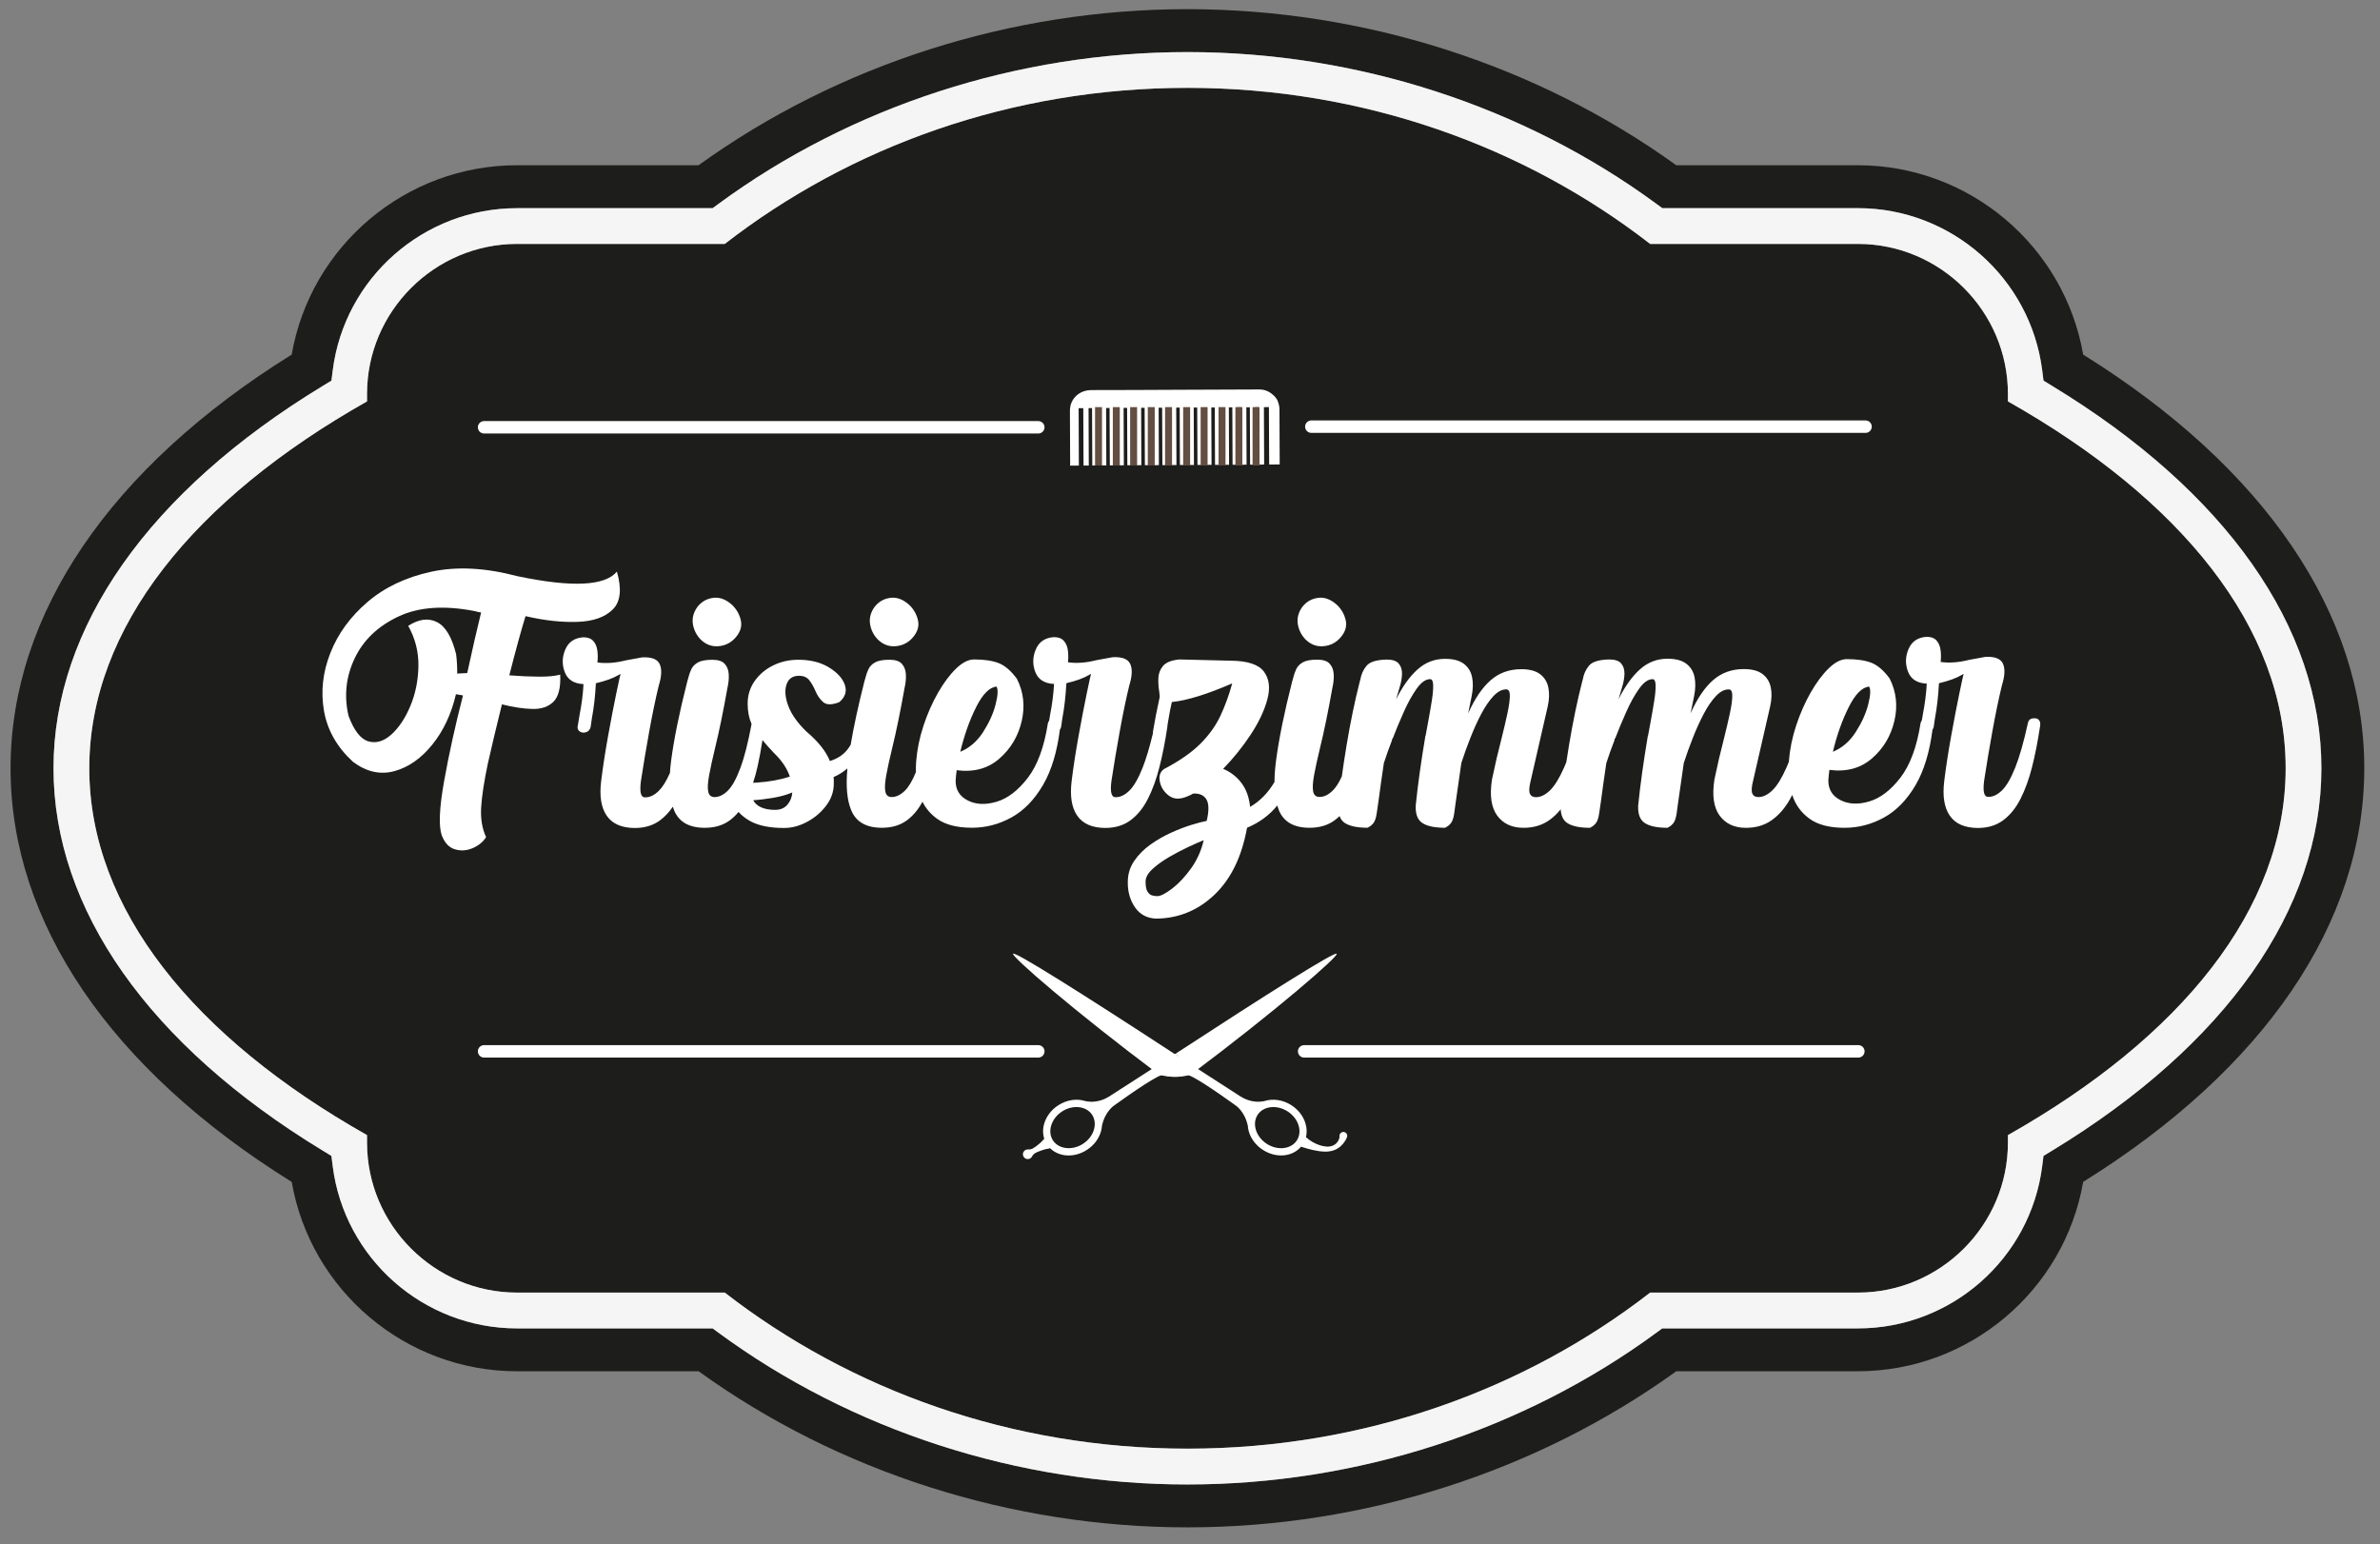
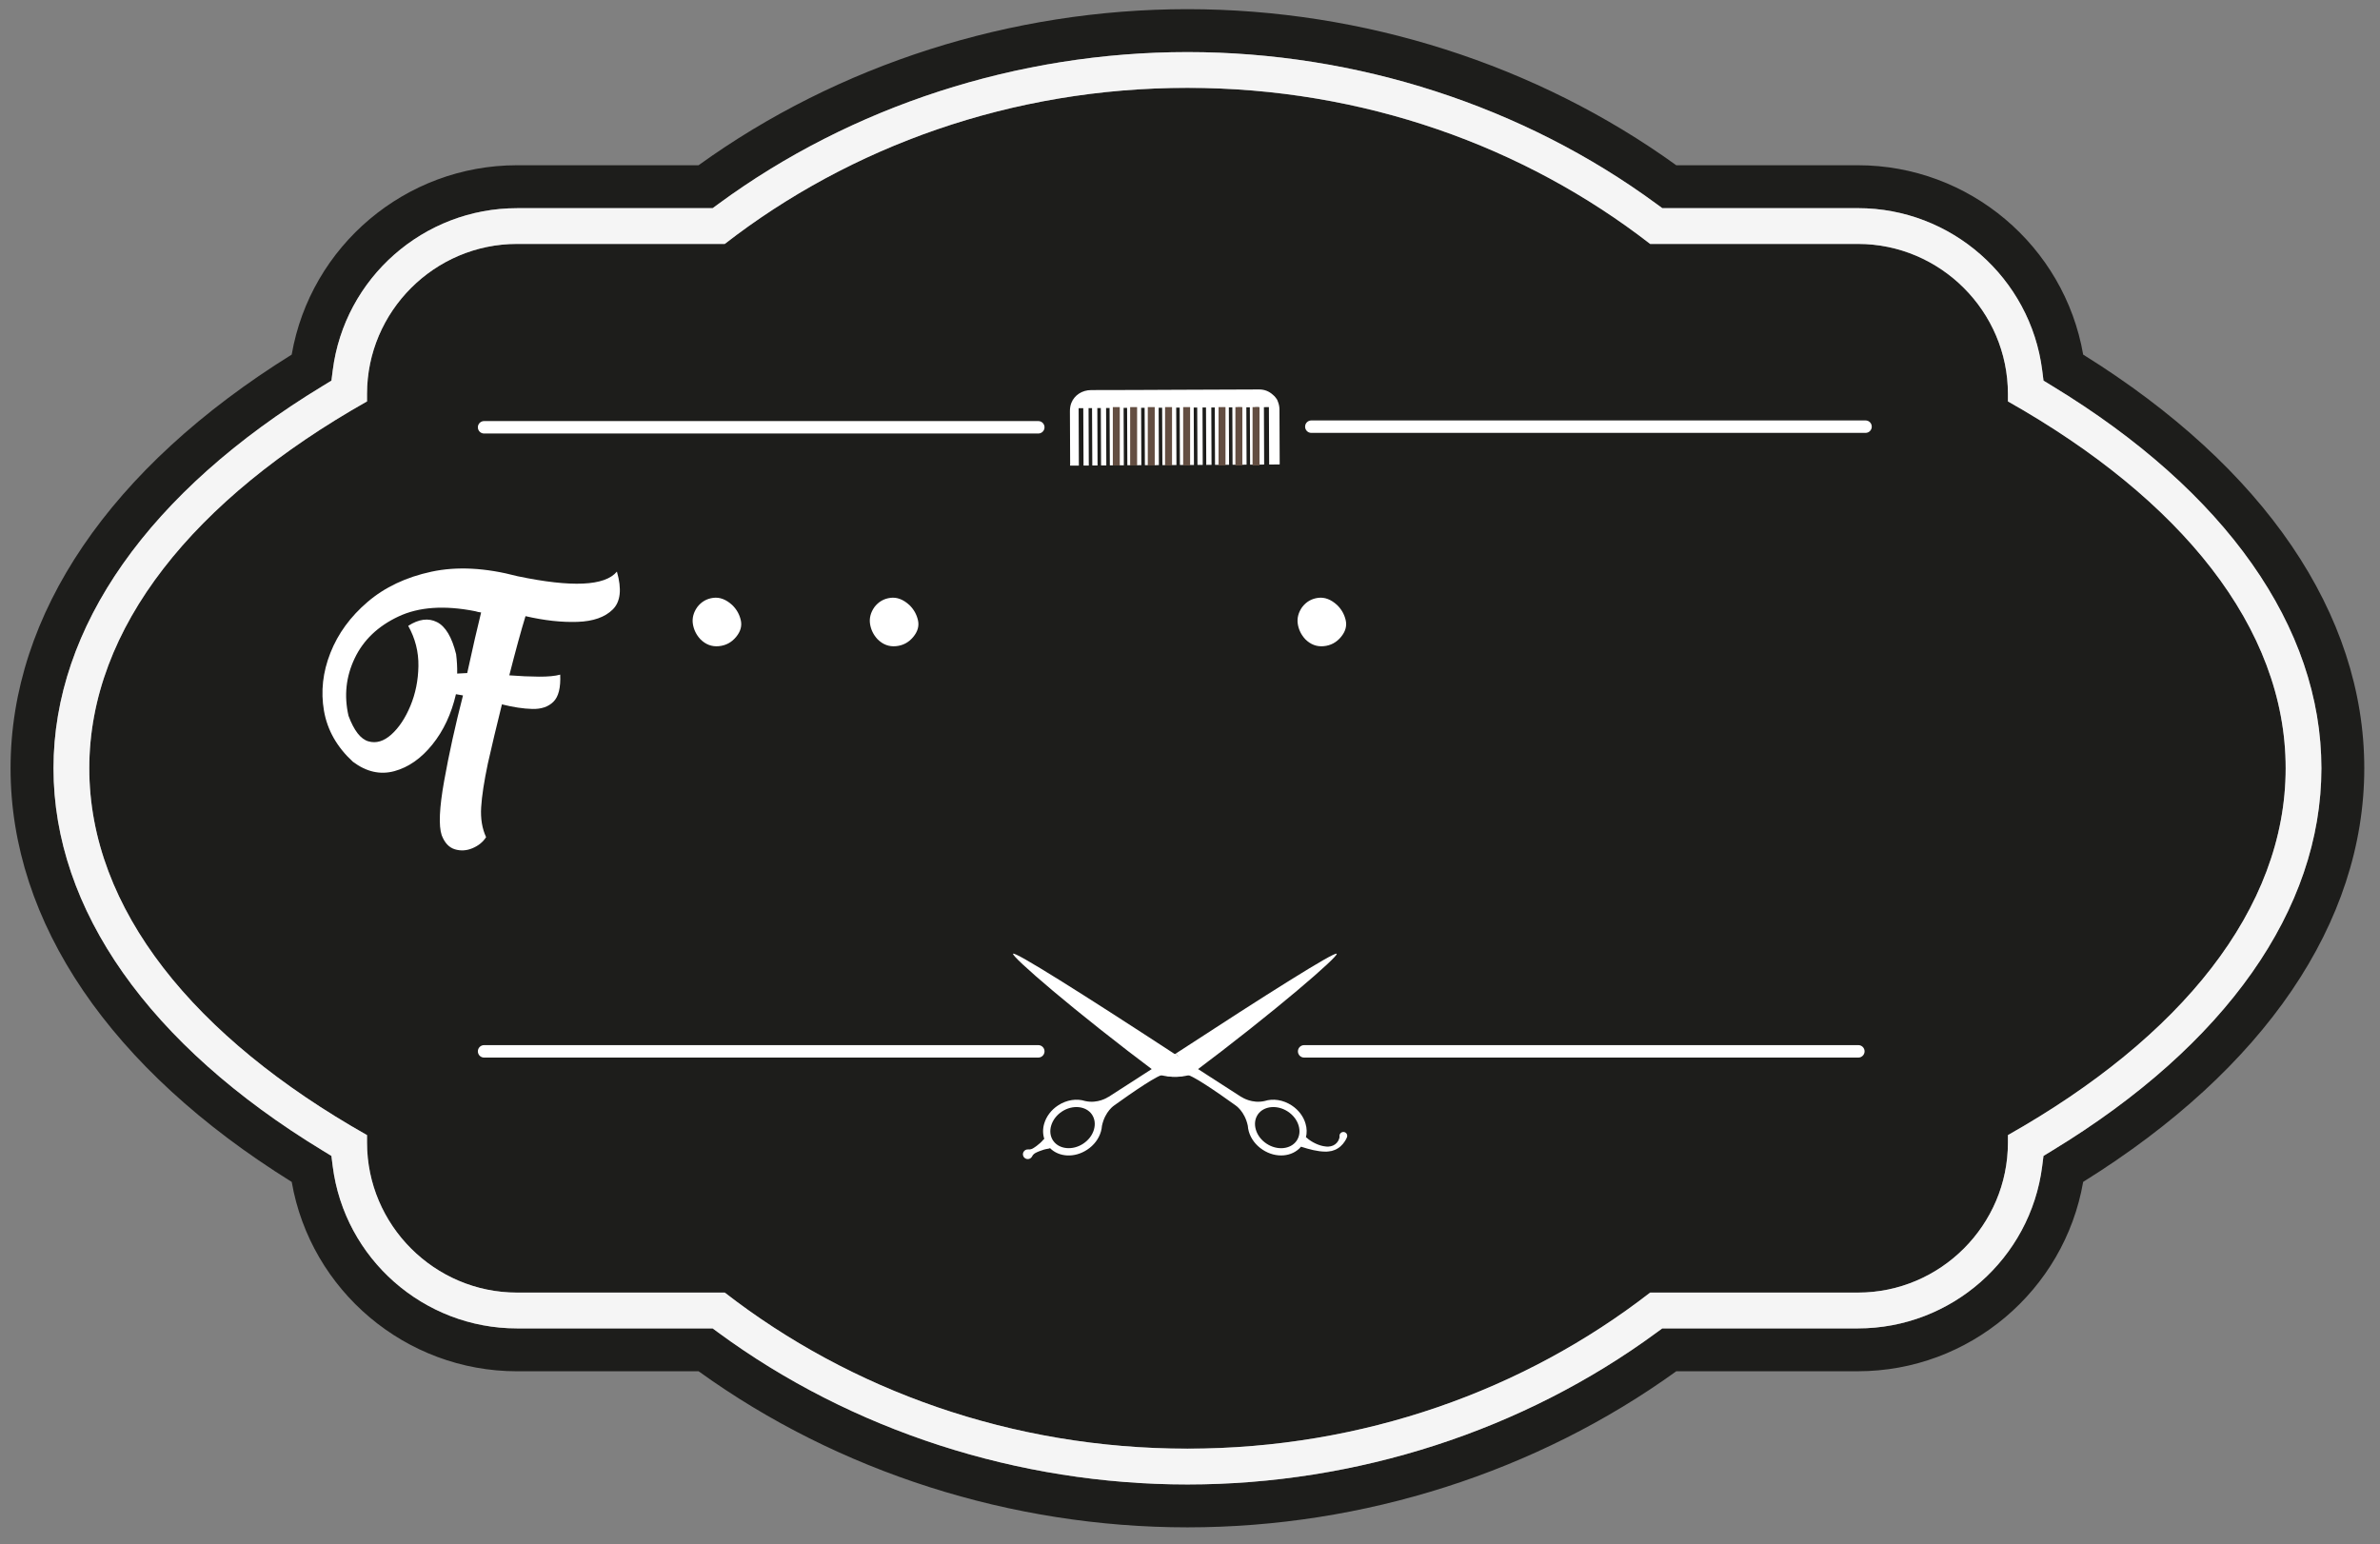
<svg xmlns="http://www.w3.org/2000/svg" version="1.1" id="Ebene_1" x="0px" y="0px" viewBox="0 0 825.22 535.55" style="enable-background:new 0 0 825.22 535.55;" xml:space="preserve">
  <rect x="0" y="0" width="825.22" height="535.55" fill="#808080" stroke="none" />
  <style type="text/css">
	.st0{fill:#1D1D1B;}
	.st1{fill:#FFFFFF;}
	.st2{fill:#634E42;}
	.st3{fill:#F5F5F5;}
</style>
  <path class="st0" d="M411.73,529.63c-61.01,0-121.1-19.2-169.49-54.12h-62.97c-38.61,0-71.57-27.98-78.12-65.66  C38.25,370.71,3.66,319.87,3.66,266.4s34.58-104.3,97.48-143.44c6.54-37.68,39.5-65.66,78.11-65.66h62.97  C290.62,22.38,350.7,3.18,411.71,3.18s121.1,19.21,169.5,54.12h62.98c38.61,0,71.57,27.98,78.11,65.66  c62.89,39.14,97.47,89.97,97.47,143.44c0,53.46-34.58,104.29-97.47,143.43c-6.54,37.69-39.5,65.67-78.11,65.67h-62.96  C532.83,510.42,472.74,529.63,411.73,529.63z M179.26,72.19c-32.36,0-59.82,24.18-63.89,56.24l-0.45,3.56l-3.07,1.87  c-60.17,36.57-93.3,83.64-93.3,132.55s33.14,95.98,93.3,132.55l3.06,1.87l0.45,3.56c4.07,32.06,31.54,56.25,63.89,56.25h67.84  l1.97,1.45c46.2,33.96,103.96,52.67,162.66,52.67s116.47-18.71,162.67-52.68l1.97-1.44h67.84c32.36,0,59.83-24.18,63.89-56.25  l0.45-3.56l3.06-1.87c60.16-36.57,93.3-83.64,93.3-132.55s-33.13-95.98-93.3-132.55l-3.06-1.87l-0.45-3.56  c-4.07-32.06-31.54-56.25-63.89-56.25h-67.84l-1.97-1.44c-46.21-33.97-103.98-52.68-162.67-52.68c-58.7,0-116.47,18.71-162.66,52.68  l-1.97,1.45H179.26z M792.51,266.4c0-48.84-36.43-93.38-96.3-127.2v-2.61c0-28.6-23.4-52-52-52h-72.05  c-43.56-33.8-99.46-54.12-160.43-54.12S294.86,50.79,251.3,84.59h-72.04c-28.6,0-52,23.4-52,52v2.61  c-59.87,33.82-96.3,78.37-96.3,127.21s36.43,93.38,96.3,127.21v2.61c0,28.6,23.4,52,52,52h72.04  c43.56,33.8,99.46,54.12,160.43,54.12s116.87-20.32,160.43-54.12h72.05c28.6,0,52-23.4,52-52v-2.61  C756.08,359.79,792.51,315.24,792.51,266.4z" />
  <g>
    <path class="st1" d="M360,366.73H167.85c-1.2,0-2.16-0.97-2.16-2.16c0-1.2,0.97-2.16,2.16-2.16h192.16c1.19,0,2.16,0.97,2.16,2.16   S361.2,366.73,360,366.73z" />
  </g>
  <g>
    <path class="st1" d="M644.34,366.73H452.19c-1.2,0-2.16-0.97-2.16-2.16c0-1.2,0.97-2.16,2.16-2.16h192.16   c1.2,0,2.16,0.97,2.16,2.16C646.5,365.76,645.54,366.73,644.34,366.73z" />
  </g>
  <g>
    <path class="st1" d="M186.85,234.64c-3.14-0.02-6.55-0.17-10.26-0.46c2.2-8.63,4.07-15.47,5.62-20.52   c6.55,1.51,12.56,2.17,18.01,1.98c5.45-0.18,9.54-1.62,12.24-4.3c2.71-2.69,3.18-7.06,1.44-13.13c-4.15,5.01-15.65,5.54-34.5,1.59   c-11.07-2.93-21-3.45-29.8-1.56c-8.79,1.89-16.17,5.38-22.13,10.47c-5.96,5.09-10.27,10.98-12.91,17.68   c-2.65,6.7-3.39,13.39-2.23,20.09s4.51,12.59,10.04,17.68c4.68,3.5,9.47,4.58,14.38,3.24c4.9-1.34,9.29-4.42,13.16-9.22   c3.87-4.8,6.59-10.62,8.18-17.46c0.81,0.12,1.63,0.27,2.44,0.43c-2.69,10.46-4.87,20.34-6.53,29.64   c-1.67,9.3-1.95,15.58-0.85,18.84c1.02,2.65,2.54,4.27,4.58,4.88c2.04,0.61,4.08,0.48,6.14-0.4s3.61-2.15,4.67-3.82   c-1.38-2.97-1.95-6.42-1.71-10.35c0.24-3.93,1.02-8.99,2.32-15.17c1.34-5.98,2.97-12.82,4.88-20.52c3.91,0.98,7.42,1.51,10.53,1.59   s5.56-0.75,7.33-2.5s2.55-4.89,2.35-9.4C192.45,234.43,189.98,234.66,186.85,234.64z M162,233.39c-1.22,0.04-2.38,0.1-3.48,0.18   c0.04-2.2-0.08-4.44-0.37-6.72c-1.47-5.94-3.68-9.66-6.66-11.14c-2.97-1.49-6.29-1.05-9.95,1.31c2.44,4.36,3.62,9.01,3.54,13.95   c-0.08,4.95-1.01,9.55-2.78,13.8s-3.97,7.56-6.59,9.92c-2.63,2.36-5.28,3.16-7.97,2.38c-2.69-0.77-4.99-3.72-6.9-8.85   c-1.59-6.96-0.88-13.61,2.14-19.94c3.01-6.33,8.07-11.16,15.17-14.5s15.99-3.95,26.65-1.83c0.61,0.2,1.28,0.35,2.02,0.43   C165.56,217.43,163.95,224.43,162,233.39z" />
    <path class="st1" d="M242.84,221.66c1.83,1.83,3.96,2.64,6.38,2.41c2.42-0.22,4.43-1.29,6.01-3.21c1.55-1.87,2.09-3.82,1.62-5.83   c-0.47-2.02-1.46-3.76-2.96-5.22c-2.12-1.95-4.32-2.79-6.59-2.5c-2.28,0.29-4.13,1.36-5.56,3.24c-1.3,1.87-1.8,3.81-1.5,5.8   C240.55,218.35,241.42,220.12,242.84,221.66z" />
    <path class="st1" d="M304.27,221.66c1.83,1.83,3.96,2.64,6.38,2.41c2.42-0.22,4.43-1.29,6.01-3.21c1.55-1.87,2.09-3.82,1.62-5.83   c-0.47-2.02-1.46-3.76-2.96-5.22c-2.12-1.95-4.32-2.79-6.59-2.5c-2.28,0.29-4.13,1.36-5.56,3.24c-1.3,1.87-1.8,3.81-1.5,5.8   C301.98,218.35,302.84,220.12,304.27,221.66z" />
    <path class="st1" d="M452.58,221.66c1.83,1.83,3.96,2.64,6.38,2.41c2.42-0.22,4.43-1.29,6.01-3.21c1.55-1.87,2.09-3.82,1.62-5.83   c-0.47-2.02-1.46-3.76-2.96-5.22c-2.12-1.95-4.32-2.79-6.59-2.5c-2.28,0.29-4.13,1.36-5.56,3.24c-1.3,1.87-1.8,3.81-1.5,5.8   C450.29,218.35,451.16,220.12,452.58,221.66z" />
-     <path class="st1" d="M707.08,249.84c-0.37-0.51-0.83-0.76-1.4-0.76c-0.81-0.04-1.42,0.08-1.8,0.37c-0.39,0.29-0.64,0.73-0.76,1.34   c-1.42,6.51-2.88,11.63-4.37,15.36c-1.49,3.72-3,6.35-4.55,7.88s-3.11,2.29-4.7,2.29c-1.55,0.16-2.06-1.73-1.53-5.68   c0.85-5.58,1.82-11.35,2.9-17.31c1.08-5.96,2.17-11.21,3.27-15.72c1.02-3.26,1.13-5.75,0.34-7.48s-2.82-2.51-6.08-2.35   c-2.16,0.37-4.05,0.71-5.68,1.04c-3.54,0.9-6.82,1.14-9.83,0.73c0.16-1.59,0.14-3.03-0.06-4.33s-0.68-2.36-1.43-3.18   c-0.75-0.81-1.88-1.22-3.39-1.22c-3.05,0.2-5.14,1.62-6.26,4.24s-1.18,5.24-0.18,7.85s3.17,3.99,6.5,4.15   c-0.2,3.54-0.65,7.06-1.34,10.56c-0.12,0.73-0.24,1.45-0.37,2.17c-0.18,0.25-0.33,0.56-0.43,0.94c-1.3,8.26-3.63,14.57-6.99,18.93   s-6.95,7.1-10.78,8.24s-7.15,1-9.98-0.43c-2.83-1.42-4.24-3.7-4.24-6.84c0.08-1.18,0.2-2.4,0.37-3.66c5.9,0.77,10.83-0.56,14.78-4   s6.53-7.76,7.75-12.98c1.22-5.21,0.67-10.12-1.65-14.72c-2.04-2.77-4.13-4.58-6.29-5.43s-5.01-1.28-8.55-1.28   c-2,0-4.09,1.07-6.29,3.21s-4.28,4.94-6.26,8.4c-1.97,3.46-3.64,7.26-5.01,11.39c-1.36,4.13-2.21,8.26-2.53,12.4   c-0.01,0.07-0.01,0.14-0.01,0.22c-0.28,0.7-0.56,1.38-0.84,2.01c-1.67,3.75-3.31,6.38-4.92,7.91c-1.61,1.53-3.21,2.29-4.79,2.29   c-1.06,0-1.76-0.4-2.11-1.19s-0.28-2.21,0.21-4.24l5.98-26.07c0.53-2.4,0.6-4.57,0.21-6.5c-0.39-1.93-1.33-3.48-2.84-4.64   c-1.51-1.16-3.68-1.74-6.53-1.74c-4.15,0-7.68,1.26-10.59,3.79c-2.91,2.52-5.53,6.37-7.85,11.54l1.22-5.98   c0.49-2.44,0.54-4.63,0.15-6.56c-0.39-1.93-1.33-3.48-2.84-4.64c-1.51-1.16-3.68-1.74-6.53-1.74c-3.62,0-6.8,1.22-9.53,3.66   s-5.21,5.9-7.45,10.38c0.41-1.42,0.79-2.75,1.16-3.97c0.57-1.75,0.86-3.37,0.89-4.85c0.02-1.49-0.37-2.69-1.16-3.6   s-2.17-1.37-4.12-1.37c-3.58,0.08-5.93,0.81-7.05,2.2c-1.12,1.38-1.82,2.95-2.11,4.7l-0.24,0.86c-1.71,6.72-3.22,13.99-4.52,21.83   c-0.34,2.07-0.66,4.08-0.96,6.04c-0.27,0.68-0.54,1.33-0.81,1.93c-1.67,3.75-3.31,6.38-4.92,7.91c-1.61,1.53-3.21,2.29-4.79,2.29   c-1.06,0-1.76-0.4-2.11-1.19s-0.28-2.21,0.21-4.24l5.98-26.07c0.53-2.4,0.6-4.57,0.21-6.5c-0.39-1.93-1.33-3.48-2.84-4.64   c-1.51-1.16-3.68-1.74-6.53-1.74c-4.15,0-7.68,1.26-10.59,3.79c-2.91,2.52-5.53,6.37-7.85,11.54l1.22-5.98   c0.49-2.44,0.54-4.63,0.15-6.56c-0.39-1.93-1.33-3.48-2.84-4.64c-1.51-1.16-3.68-1.74-6.53-1.74c-3.62,0-6.8,1.22-9.53,3.66   s-5.21,5.9-7.45,10.38c0.41-1.42,0.79-2.75,1.16-3.97c0.57-1.75,0.86-3.37,0.89-4.85c0.02-1.49-0.37-2.69-1.16-3.6   s-2.17-1.37-4.12-1.37c-3.58,0.08-5.93,0.81-7.05,2.2c-1.12,1.38-1.82,2.95-2.11,4.7l-0.24,0.86c-1.71,6.72-3.22,13.99-4.52,21.83   c-0.64,3.85-1.19,7.49-1.67,10.93c-1,2.17-2.03,3.79-3.1,4.86c-1.51,1.51-3.05,2.26-4.64,2.26c-1.22,0-1.95-0.64-2.2-1.92   s-0.13-3.19,0.34-5.74c0.47-2.54,1.15-5.67,2.05-9.37c1.38-5.62,2.81-12.54,4.27-20.76c0.41-1.75,0.56-3.37,0.46-4.85   c-0.1-1.49-0.58-2.69-1.44-3.6c-0.85-0.92-2.28-1.37-4.27-1.37c-2.24,0-3.9,0.31-4.98,0.92c-1.08,0.61-1.84,1.4-2.29,2.35   c-0.45,0.96-0.79,1.94-1.04,2.96c-0.12,0.53-0.27,1.04-0.43,1.53c-2.69,10.58-4.53,19.64-5.53,27.17c-0.36,2.74-0.54,5.23-0.55,7.5   c-2.24,3.78-5.05,6.66-8.46,8.62c-0.33-3.3-1.31-6.04-2.96-8.24s-3.78-3.85-6.38-4.95c3.5-3.58,6.67-7.51,9.5-11.79   c2.83-4.27,4.77-8.37,5.83-12.3s0.66-7.13-1.19-9.62c-1.85-2.48-5.69-3.74-11.51-3.79l-17.89-0.43c-2.73,0.29-4.6,1.05-5.62,2.29   s-1.55,2.68-1.59,4.3c-0.04,1.63,0.06,3.13,0.31,4.52c0.08,0.69,0.14,1.3,0.18,1.83c-0.98,4.48-1.75,8.45-2.32,11.91   c-0.05,0.31-0.06,0.59-0.07,0.85c-1.17,4.88-2.36,8.85-3.57,11.89c-1.49,3.72-3,6.35-4.55,7.88s-3.11,2.29-4.7,2.29   c-1.55,0.16-2.06-1.73-1.53-5.68c0.85-5.58,1.82-11.35,2.9-17.31c1.08-5.96,2.17-11.21,3.27-15.72c1.02-3.26,1.13-5.75,0.34-7.48   s-2.82-2.51-6.08-2.35c-2.16,0.37-4.05,0.71-5.68,1.04c-3.54,0.9-6.82,1.14-9.83,0.73c0.16-1.59,0.14-3.03-0.06-4.33   s-0.68-2.36-1.44-3.18c-0.75-0.81-1.88-1.22-3.39-1.22c-3.05,0.2-5.14,1.62-6.26,4.24s-1.18,5.24-0.18,7.85s3.16,3.99,6.5,4.15   c-0.2,3.54-0.65,7.06-1.34,10.56c-0.12,0.73-0.24,1.45-0.37,2.17c-0.18,0.25-0.33,0.56-0.43,0.94c-1.3,8.26-3.63,14.57-6.99,18.93   s-6.95,7.1-10.78,8.24s-7.15,1-9.98-0.43c-2.83-1.42-4.24-3.7-4.24-6.84c0.08-1.18,0.2-2.4,0.37-3.66c5.9,0.77,10.83-0.56,14.78-4   s6.53-7.76,7.75-12.98c1.22-5.21,0.67-10.12-1.65-14.72c-2.04-2.77-4.13-4.58-6.29-5.43s-5.01-1.28-8.55-1.28   c-2,0-4.09,1.07-6.29,3.21s-4.28,4.94-6.26,8.4s-3.64,7.26-5.01,11.39c-1.36,4.13-2.21,8.26-2.53,12.4   c-0.1,1.26-0.12,2.48-0.09,3.68c-1.21,2.94-2.46,5.07-3.76,6.37c-1.51,1.51-3.05,2.26-4.64,2.26c-1.22,0-1.95-0.64-2.2-1.92   s-0.13-3.19,0.34-5.74c0.47-2.54,1.15-5.67,2.05-9.37c1.38-5.62,2.81-12.54,4.27-20.76c0.41-1.75,0.56-3.37,0.46-4.85   c-0.1-1.49-0.58-2.69-1.43-3.6c-0.85-0.92-2.28-1.37-4.27-1.37c-2.24,0-3.9,0.31-4.98,0.92c-1.08,0.61-1.84,1.4-2.29,2.35   c-0.45,0.96-0.79,1.94-1.04,2.96c-0.12,0.53-0.27,1.04-0.43,1.53c-2.07,8.15-3.63,15.38-4.7,21.72c-0.37,0.62-0.76,1.21-1.2,1.76   c-1.45,1.81-3.45,3.1-6.01,3.88c-1.34-3.38-4.07-6.8-8.18-10.26c-3.09-3.01-5.18-5.98-6.26-8.92c-1.08-2.93-1.27-5.39-0.58-7.39   c0.69-1.99,2.12-2.99,4.27-2.99c1.63,0,2.84,0.52,3.63,1.56s1.48,2.23,2.05,3.57c0.69,1.67,1.61,3,2.75,4s2.99,1.01,5.56,0.03   c2.08-1.75,2.73-3.76,1.95-6.01c-0.77-2.26-2.61-4.27-5.5-6.05c-2.89-1.77-6.43-2.66-10.62-2.66c-3.18,0-6.1,0.66-8.76,1.98   c-2.67,1.32-4.8,3.13-6.41,5.43c-1.61,2.3-2.41,4.92-2.41,7.85c0,2.65,0.47,4.99,1.36,7.04c-1.21,6.45-2.5,11.53-3.87,15.21   c-1.38,3.72-2.83,6.34-4.33,7.85c-1.51,1.51-3.05,2.26-4.64,2.26c-1.22,0-1.95-0.64-2.2-1.92s-0.13-3.19,0.34-5.74   c0.47-2.54,1.15-5.67,2.05-9.37c1.38-5.62,2.81-12.54,4.27-20.76c0.41-1.75,0.56-3.37,0.46-4.85c-0.1-1.49-0.58-2.69-1.43-3.6   c-0.85-0.92-2.28-1.37-4.27-1.37c-2.24,0-3.9,0.31-4.98,0.92s-1.84,1.4-2.29,2.35c-0.45,0.96-0.79,1.94-1.04,2.96   c-0.12,0.53-0.27,1.04-0.43,1.53c-2.69,10.58-4.53,19.64-5.53,27.17c-0.2,1.52-0.33,2.94-0.42,4.32c-1.25,2.82-2.53,4.88-3.82,6.16   c-1.55,1.53-3.11,2.29-4.7,2.29c-1.55,0.16-2.06-1.73-1.53-5.68c0.85-5.58,1.82-11.35,2.9-17.31c1.08-5.96,2.17-11.21,3.27-15.72   c1.02-3.26,1.13-5.75,0.34-7.48c-0.79-1.73-2.82-2.51-6.08-2.35c-2.16,0.37-4.05,0.71-5.68,1.04c-3.54,0.9-6.82,1.14-9.83,0.73   c0.16-1.59,0.14-3.03-0.06-4.33s-0.68-2.36-1.44-3.18c-0.75-0.81-1.88-1.22-3.39-1.22c-3.05,0.2-5.14,1.62-6.26,4.24   s-1.18,5.24-0.18,7.85s3.16,3.99,6.5,4.15c-0.2,3.54-0.65,7.06-1.34,10.56c-0.24,1.47-0.49,2.91-0.73,4.34   c0,0.77,0.33,1.32,0.98,1.65s1.34,0.36,2.08,0.09c0.73-0.26,1.22-0.84,1.47-1.74l0.43-2.99c0.69-3.62,1.16-7.69,1.4-12.21   c3.42-0.81,6.04-1.77,7.88-2.87c0.2-0.12,0.43-0.24,0.67-0.37c-0.12,0.37-0.61,2.61-1.47,6.72s-1.79,8.98-2.81,14.59   c-1.02,5.62-1.83,10.89-2.44,15.82c-0.65,5.21-0.01,9.22,1.92,12.03c1.93,2.81,5.16,4.23,9.68,4.27c3.5,0,6.45-0.89,8.85-2.69   c1.65-1.23,3.11-2.8,4.39-4.69c0.14,0.45,0.29,0.89,0.47,1.3c1.69,4.01,5.22,6.01,10.59,6.01c3.5,0,6.43-0.88,8.79-2.66   c1.07-0.8,2.05-1.75,2.94-2.84c1.11,1.24,2.48,2.32,4.11,3.21c2.87,1.57,6.77,2.35,11.69,2.35c2.69,0,5.35-0.71,8-2.14   c2.65-1.42,4.84-3.3,6.59-5.62s2.63-4.82,2.63-7.51c0.04-0.81,0.02-1.61-0.06-2.38c1.71-0.74,3.3-1.73,4.79-2.98   c-0.58,6.2-0.13,11.05,1.35,14.55c1.69,4.01,5.22,6.01,10.59,6.01c3.5,0,6.43-0.88,8.79-2.66c2.09-1.57,3.86-3.69,5.29-6.37   c1.16,2.32,2.83,4.27,4.99,5.85c2.91,2.12,6.97,3.17,12.18,3.17c4.8,0,9.36-1.19,13.68-3.57c4.31-2.38,7.97-6.14,10.96-11.27   c2.9-4.96,4.84-11.37,5.85-19.19c0.17-0.25,0.32-0.54,0.41-0.89l0.43-2.99c0.69-3.62,1.16-7.69,1.4-12.21   c3.42-0.81,6.04-1.77,7.88-2.87c0.2-0.12,0.43-0.24,0.67-0.37c-0.12,0.37-0.61,2.61-1.47,6.72s-1.79,8.98-2.81,14.59   c-1.02,5.62-1.83,10.89-2.44,15.82c-0.65,5.21-0.01,9.22,1.92,12.03c1.93,2.81,5.16,4.23,9.68,4.27c3.5,0,6.45-0.89,8.85-2.69   c2.4-1.79,4.41-4.27,6.01-7.45c1.61-3.18,2.94-6.86,4-11.05s1.95-8.73,2.69-13.62c0.07-0.36,0.1-0.68,0.1-0.97   c0.09-0.51,0.18-1.04,0.27-1.59c0.37-2.28,0.77-4.38,1.22-6.29c5.25-0.53,12.23-2.69,20.94-6.47c-1.1,3.99-2.45,7.71-4.06,11.17   c-1.61,3.46-3.94,6.72-6.99,9.77c-3.05,3.05-7.27,5.98-12.64,8.79c-1.34,0.98-1.81,2.44-1.4,4.4c0.41,1.95,1.46,3.56,3.14,4.82   c1.69,1.26,3.82,1.34,6.38,0.24c0.65-0.24,1.32-0.57,2.02-0.98c2.2-0.12,3.73,0.56,4.61,2.05c0.88,1.49,0.9,3.96,0.09,7.42   c-1.3,0.24-3.05,0.7-5.25,1.37s-4.56,1.58-7.08,2.72c-2.52,1.14-4.93,2.52-7.21,4.15s-4.15,3.52-5.62,5.68s-2.2,4.6-2.2,7.33   c-0.04,3.34,0.79,6.25,2.5,8.73s4.15,3.79,7.33,3.91c7.77-0.08,14.52-2.85,20.24-8.3c5.72-5.46,9.47-13.19,11.27-23.2   c4.31-1.81,7.8-4.39,10.48-7.73c0.18,0.6,0.38,1.18,0.6,1.72c1.69,4.01,5.22,6.01,10.59,6.01c3.5,0,6.43-0.88,8.79-2.66   c0.57-0.42,1.11-0.89,1.62-1.4c0.39,1.06,1.02,1.88,1.89,2.43c1.69,1.08,4.3,1.62,7.85,1.62l0.37-0.24   c0.53-0.24,1.06-0.68,1.59-1.31s0.92-1.72,1.16-3.27c0.2-1.26,0.41-2.65,0.61-4.15c0.53-4.03,1.16-8.51,1.89-13.43   c0.85-2.65,1.81-5.33,2.87-8.06v-0.43h0.18c1.18-3.05,2.47-6.16,3.88-9.31c1.4-3.15,2.89-5.83,4.46-8.03   c1.57-2.2,3.12-3.3,4.67-3.3c0.65,0,1,0.68,1.04,2.04s-0.11,3.16-0.46,5.37s-0.76,4.63-1.25,7.24c-0.29,1.67-0.59,3.34-0.92,5.01   h-0.06c-1.51,8.96-2.63,17.02-3.36,24.18c-0.12,2.97,0.66,5,2.35,6.08s4.3,1.62,7.85,1.62l0.37-0.24c0.53-0.24,1.06-0.68,1.59-1.31   s0.92-1.72,1.16-3.27c0.16-1.22,0.34-2.56,0.55-4.03c0.57-4.07,1.22-8.61,1.95-13.62c0.94-2.89,1.99-5.83,3.18-8.82   c1.18-2.99,2.43-5.74,3.75-8.24s2.72-4.54,4.18-6.11c1.47-1.57,2.95-2.35,4.46-2.35c0.86,0,1.27,0.75,1.25,2.26   s-0.3,3.54-0.85,6.11s-1.23,5.48-2.05,8.73c-1.18,4.52-2.28,9.24-3.3,14.17c-0.86,5.54-0.24,9.71,1.83,12.52   c2.08,2.81,5.11,4.21,9.1,4.21c3.46,0,6.44-0.88,8.95-2.66c1.44-1.02,2.75-2.28,3.95-3.76c0.13,2.28,0.9,3.88,2.34,4.8   c1.69,1.08,4.3,1.62,7.85,1.62l0.37-0.24c0.53-0.24,1.06-0.68,1.59-1.31s0.92-1.72,1.16-3.27c0.2-1.26,0.41-2.65,0.61-4.15   c0.53-4.03,1.16-8.51,1.89-13.43c0.85-2.65,1.81-5.33,2.87-8.06v-0.43H560c1.18-3.05,2.47-6.16,3.88-9.31   c1.4-3.15,2.89-5.83,4.46-8.03s3.12-3.3,4.67-3.3c0.65,0,1,0.68,1.04,2.04s-0.11,3.16-0.46,5.37s-0.76,4.63-1.25,7.24   c-0.29,1.67-0.59,3.34-0.92,5.01h-0.06c-1.51,8.96-2.63,17.02-3.36,24.18c-0.12,2.97,0.66,5,2.35,6.08s4.3,1.62,7.85,1.62   l0.37-0.24c0.53-0.24,1.06-0.68,1.59-1.31s0.92-1.72,1.16-3.27c0.16-1.22,0.34-2.56,0.55-4.03c0.57-4.07,1.22-8.61,1.95-13.62   c0.94-2.89,1.99-5.83,3.18-8.82c1.18-2.99,2.43-5.74,3.75-8.24s2.72-4.54,4.18-6.11c1.47-1.57,2.95-2.35,4.46-2.35   c0.86,0,1.27,0.75,1.25,2.26s-0.3,3.54-0.85,6.11s-1.23,5.48-2.05,8.73c-1.18,4.52-2.28,9.24-3.3,14.17   c-0.86,5.54-0.24,9.71,1.83,12.52c2.08,2.81,5.11,4.21,9.1,4.21c3.46,0,6.44-0.88,8.95-2.66c2.5-1.77,4.64-4.24,6.41-7.42   c0.24-0.43,0.46-0.89,0.69-1.33c1.11,3.4,3.09,6.14,5.97,8.23c2.91,2.12,6.97,3.17,12.18,3.17c4.8,0,9.36-1.19,13.68-3.57   c4.31-2.38,7.97-6.14,10.96-11.27c2.9-4.96,4.84-11.37,5.85-19.2c0.17-0.25,0.32-0.54,0.41-0.89l0.43-2.99   c0.69-3.62,1.16-7.69,1.4-12.21c3.42-0.81,6.04-1.77,7.88-2.87c0.2-0.12,0.43-0.24,0.67-0.37c-0.12,0.37-0.61,2.61-1.47,6.72   s-1.79,8.98-2.81,14.59c-1.02,5.62-1.83,10.89-2.44,15.82c-0.65,5.21-0.01,9.22,1.92,12.03s5.16,4.23,9.68,4.27   c3.5,0,6.45-0.89,8.85-2.69c2.4-1.79,4.41-4.27,6.01-7.45c1.61-3.18,2.94-6.86,4-11.05s1.95-8.73,2.69-13.62   C707.53,251.12,707.45,250.35,707.08,249.84z M641.02,245.2c2.28-4.54,4.64-6.91,7.08-7.11c0.57,1.02,0.46,3.08-0.34,6.2   c-0.79,3.11-2.23,6.29-4.3,9.53c-2.07,3.24-4.72,5.53-7.94,6.87C636.9,254.9,638.74,249.74,641.02,245.2z M338.46,245.2   c2.28-4.54,4.64-6.91,7.08-7.11c0.57,1.02,0.46,3.08-0.34,6.2c-0.79,3.11-2.23,6.29-4.3,9.53c-2.08,3.24-4.72,5.53-7.94,6.87   C334.35,254.9,336.18,249.74,338.46,245.2z M268.3,261.05c2.73,2.61,4.58,5.35,5.56,8.24c-3.3,1.1-7.1,1.79-11.42,2.08h-0.18   c-0.4,0.02-0.77,0.05-1.14,0.08c0.59-1.78,1.11-3.68,1.56-5.7c0.64-2.87,1.2-5.92,1.69-9.12   C265.47,257.97,266.77,259.43,268.3,261.05z M273,279.06c-1.02,1.18-2.44,1.77-4.27,1.77c-1.87,0-3.46-0.28-4.76-0.85   c-1.3-0.57-2.24-1.4-2.81-2.5c2.08-0.12,4.38-0.4,6.9-0.82c2.52-0.43,4.74-1.05,6.66-1.86C274.59,276.46,274.02,277.88,273,279.06z    M413.02,301.07c-2.08,2.91-4.26,5.25-6.56,7.02s-4.04,2.66-5.22,2.66c-0.61,0-1.22-0.09-1.83-0.27s-1.13-0.63-1.56-1.34   s-0.64-1.86-0.64-3.45c0-1.42,0.79-2.87,2.38-4.33s3.52-2.86,5.8-4.18s4.51-2.49,6.69-3.51s3.94-1.79,5.28-2.32   C416.54,294.92,415.09,298.16,413.02,301.07z" />
  </g>
  <g>
    <g>
      <g>
        <path class="st1" d="M463.47,330.74c-0.5-0.98-24.47,14.15-55.72,34.55l2.1,2.99l3.04,4.35     C442.75,350.26,464.2,331.53,463.47,330.74z" />
      </g>
      <g>
        <path class="st1" d="M384.31,380.4l-0.01-0.03c-0.25,0.17-3.68,2.42-8.06,1.42c-2.9-0.92-6.39-0.44-9.41,1.55     c-2.34,1.54-4.03,3.77-4.77,6.28c-0.54,1.84-0.51,3.65,0.03,5.3c-0.1,0.09-0.21,0.14-0.29,0.24c-0.71,0.87-1.53,1.57-2.37,2.2     c-0.43,0.31-0.86,0.62-1.31,0.88c-0.46,0.24-0.98,0.4-1.61,0.34c-0.67-0.06-1.34,0.29-1.65,0.92c-0.42,0.83-0.08,1.84,0.75,2.25     c0.83,0.42,1.83,0.07,2.25-0.75c0.28-0.57,0.69-0.91,1.14-1.18c0.45-0.26,0.95-0.45,1.44-0.65c0.98-0.39,2-0.71,3.12-0.86     c0.18-0.02,0.35-0.1,0.52-0.17c3.13,3.12,8.49,3.44,12.87,0.54c2.35-1.53,4.04-3.77,4.77-6.27c0.2-0.69,0.32-1.37,0.37-2.04     c1.08-5.07,4.28-7.07,4.28-7.07h-0.01c6.28-4.51,15.78-11.08,17.14-10.57c4.27,1.59,9.4-0.09,9.4-0.09l-5.14-7.35L384.31,380.4z      M375.56,396.6c-3.64,2.4-8.29,1.96-10.35-0.99l-0.1-0.13c-0.96-1.47-1.19-3.29-0.64-5.15c0.57-1.94,1.9-3.68,3.74-4.89     c3.65-2.41,8.3-1.96,10.36,0.98l0.09,0.14c0.95,1.45,1.18,3.28,0.64,5.15C378.74,393.65,377.4,395.39,375.56,396.6z" />
      </g>
    </g>
    <g>
      <path class="st1" d="M465.59,392.54c-0.74,0.12-1.25,0.81-1.13,1.54c0.04,0.15-0.04,0.49-0.12,0.73    c-0.08,0.26-0.19,0.53-0.32,0.76c-0.27,0.49-0.66,0.91-1.09,1.24c-0.44,0.32-0.96,0.56-1.52,0.68c-0.27,0.06-0.57,0.1-0.83,0.11    c-0.13,0-0.32,0-0.48,0l-0.43-0.04c-1.2-0.11-2.39-0.49-3.52-1.02c-1.11-0.52-2.24-1.22-3.09-2.02c-0.07-0.06-0.17-0.09-0.25-0.14    c0.37-1.5,0.34-3.13-0.15-4.76c-0.73-2.51-2.43-4.74-4.76-6.28c-3.02-1.99-6.52-2.47-9.41-1.55c-4.38,1-7.81-1.25-8.07-1.42    l-0.01,0.03l-23.43-15.11c-31.25-20.41-55.23-35.54-55.71-34.56c-0.75,0.79,20.7,19.52,50.58,41.9c0,0,5.13,1.68,9.39,0.09    c1.37-0.51,10.87,6.06,17.15,10.57h-0.01c0,0,3.19,2,4.27,7.06c0.05,0.68,0.16,1.36,0.36,2.05c0.74,2.51,2.43,4.74,4.77,6.27    c4.61,3.05,10.31,2.54,13.34-1.05c0.02,0,0.04,0.02,0.05,0.03l0.05,0.02c1.46,0.48,2.76,0.83,4.15,1.15    c1.38,0.3,2.77,0.52,4.21,0.52c0.19,0,0.33-0.01,0.56-0.01c0.17-0.02,0.31-0.02,0.51-0.05c0.39-0.04,0.75-0.1,1.13-0.18    c0.72-0.2,1.44-0.47,2.08-0.89c0.66-0.4,1.24-0.93,1.74-1.51c0.24-0.29,0.48-0.6,0.69-0.93c0.21-0.35,0.4-0.63,0.61-1.1l0.13-0.3    c0.09-0.22,0.13-0.47,0.08-0.72C467.01,392.93,466.33,392.43,465.59,392.54z M439.18,396.6c-1.84-1.21-3.18-2.95-3.74-4.89    c-0.55-1.87-0.32-3.7,0.63-5.15l0.09-0.14c2.06-2.94,6.71-3.39,10.37-0.98c1.85,1.22,3.18,2.95,3.75,4.89    c0.55,1.86,0.32,3.69-0.64,5.15l-0.09,0.13C447.47,398.57,442.83,399.01,439.18,396.6z" />
    </g>
    <g>
      <g>
        <g>
-           <polygon class="st1" points="403.41,365.1 397.51,361.42 391.63,357.68 379.95,350.12 368.35,342.45 362.57,338.57       356.83,334.63 362.74,338.31 368.61,342.04 380.29,349.6 391.9,357.28 397.68,361.16     " />
-         </g>
+           </g>
      </g>
    </g>
    <g>
      <g>
        <g>
          <path class="st1" d="M409.8,369.08c0,1.35-1.09,2.43-2.43,2.43c-1.35,0-2.43-1.09-2.43-2.43c0-1.34,1.08-2.43,2.43-2.43      C408.71,366.65,409.8,367.74,409.8,369.08z" />
        </g>
      </g>
    </g>
    <g>
      <g>
        <g>
          <path class="st1" d="M408.96,369.08c0,0.88-0.71,1.6-1.59,1.6s-1.6-0.72-1.6-1.6c0-0.89,0.71-1.6,1.6-1.6      C408.25,367.48,408.96,368.19,408.96,369.08z" />
        </g>
      </g>
    </g>
    <g>
      <g>
        <g>
          <polygon class="st1" points="411.32,365.1 417.06,361.16 422.84,357.28 434.45,349.6 446.13,342.04 451.99,338.31       457.91,334.63 452.17,338.57 446.39,342.45 434.78,350.12 423.1,357.68 417.22,361.42     " />
        </g>
      </g>
    </g>
  </g>
  <g>
    <path class="st1" d="M360,150.33H167.85c-1.2,0-2.16-0.97-2.16-2.16c0-1.2,0.97-2.16,2.16-2.16h192.16c1.19,0,2.16,0.97,2.16,2.16   C362.17,149.36,361.2,150.33,360,150.33z" />
  </g>
  <g>
    <path class="st1" d="M646.84,150.11H454.68c-1.2,0-2.16-0.97-2.16-2.16c0-1.2,0.97-2.16,2.16-2.16h192.16   c1.2,0,2.16,0.97,2.16,2.16C649,149.14,648.04,150.11,646.84,150.11z" />
  </g>
  <path class="st1" d="M442.82,138.59c0.1,0.24,0.2,0.49,0.29,0.73c0.33,0.84,0.51,1.71,0.52,2.61c0.02,6.26,0.05,12.52,0.08,18.79  c0,0.1-0.01,0.21-0.02,0.34c-1.21,0.01-2.4,0.01-3.63,0.02c-0.03-6.65-0.06-13.25-0.09-19.91c-0.57,0-1.13,0-1.73,0.01  c0.03,6.65,0.05,13.26,0.08,19.91c-0.63,0-1.21,0-1.83,0.01c-0.03-6.64-0.05-13.24-0.08-19.9c-0.4,0-0.78,0-1.21,0  c0.03,6.64,0.05,13.25,0.08,19.91c-0.62,0-1.2,0-1.83,0.01c-0.03-6.64-0.06-13.24-0.09-19.9c-0.41,0-0.78,0-1.21,0.01  c0.03,6.65,0.05,13.25,0.08,19.9c-0.61,0-1.18,0.01-1.82,0.01c-0.03-6.64-0.06-13.25-0.09-19.91c-0.42,0-0.8,0-1.21,0  c0.03,6.65,0.05,13.26,0.08,19.91c-0.61,0-1.19,0-1.82,0.01c-0.03-6.64-0.06-13.25-0.08-19.9c-0.41,0-0.78,0-1.21,0  c0.03,6.63,0.05,13.24,0.08,19.91c-0.61,0-1.19,0-1.82,0.01c-0.03-6.63-0.06-13.24-0.09-19.91c-0.4,0-0.79,0-1.21,0.01  c0.02,6.65,0.05,13.25,0.07,19.91c-0.62,0-1.21,0.01-1.82,0.01c-0.03-6.64-0.06-13.25-0.08-19.9c-0.42,0-0.8,0-1.21,0  c0.03,6.64,0.05,13.25,0.08,19.9c-0.61,0-1.2,0.01-1.83,0.01c-0.03-6.65-0.06-13.25-0.09-19.91c-0.41,0-0.78,0.01-1.21,0.01  c0.03,6.64,0.05,13.24,0.08,19.9c-0.61,0-1.2,0.01-1.83,0.01c-0.03-6.65-0.06-13.25-0.09-19.9c-0.41,0-0.79,0.01-1.21,0.01  c0.03,6.64,0.05,13.26,0.08,19.9c-0.62,0-1.2,0-1.82,0.01c-0.03-6.65-0.06-13.26-0.09-19.91c-0.42,0-0.79,0-1.21,0  c0.03,6.64,0.05,13.25,0.08,19.91c-0.62,0-1.2,0-1.82,0.01c-0.03-6.63-0.06-13.24-0.08-19.9c-0.4,0-0.78,0-1.21,0  c0.03,6.63,0.05,13.25,0.08,19.91c-0.61,0-1.19,0-1.83,0.01c-0.03-6.63-0.06-13.23-0.09-19.9c-0.4,0-0.77,0.01-1.21,0.01  c0.03,6.64,0.05,13.26,0.08,19.9c-0.62,0-1.21,0.01-1.82,0.01c-0.03-6.64-0.06-13.25-0.09-19.91c-0.41,0-0.79,0-1.21,0.01  c0.03,6.63,0.05,13.23,0.08,19.9c-0.61,0-1.2,0.01-1.82,0.01c-0.03-6.65-0.05-13.25-0.08-19.92c-0.4,0-0.78,0.01-1.21,0.01  c0.03,6.64,0.05,13.26,0.08,19.92c-0.62,0-1.2,0-1.82,0c-0.03-6.64-0.06-13.24-0.09-19.91c-0.4,0-0.79,0-1.21,0.01  c0.02,6.65,0.05,13.25,0.07,19.9c-0.62,0-1.2,0.01-1.82,0.01c-0.03-6.64-0.06-13.25-0.08-19.9c-0.41,0-0.78,0-1.21,0  c0.03,6.64,0.05,13.25,0.08,19.91c-0.62,0-1.2,0-1.82,0c-0.03-6.64-0.06-13.24-0.09-19.9c-0.39,0-0.77,0-1.21,0  c0.03,6.64,0.05,13.25,0.08,19.91c-0.62,0-1.2,0-1.82,0.01c-0.03-6.64-0.05-13.24-0.08-19.9c-0.4,0-0.78,0-1.21,0  c0.03,6.64,0.05,13.26,0.08,19.91c-0.61,0-1.2,0.01-1.82,0.01c-0.03-6.63-0.06-13.24-0.09-19.89c-0.4,0-0.78,0-1.21,0  c0.03,6.64,0.05,13.26,0.08,19.91c-0.63,0-1.21,0-1.82,0.01c-0.03-6.64-0.06-13.25-0.09-19.9c-0.4,0-0.78,0-1.21,0  c0.03,6.65,0.05,13.26,0.08,19.91c-0.62,0-1.2,0.01-1.82,0.01c-0.03-6.64-0.06-13.25-0.09-19.91c-0.4,0-0.77,0.01-1.21,0.01  c0.03,6.64,0.06,13.26,0.08,19.91c-0.62,0-1.2,0-1.82,0.01c-0.03-6.64-0.06-13.26-0.09-19.9c-0.54,0-1.05,0-1.61,0  c0.03,6.63,0.05,13.24,0.08,19.91c-1.02,0.01-2.02,0.01-3.01,0.01c-0.02-0.02-0.03-0.04-0.05-0.07c0.02-0.14,0.04-0.28,0.04-0.42  c-0.02-6.09-0.04-12.17-0.08-18.26c-0.01-1.05,0.12-2.07,0.52-3.05c1.02-2.52,3.56-4.4,6.9-4.4c9.9,0.01,19.79-0.06,29.69-0.1  c9.51-0.04,19.02-0.08,28.53-0.11c1.81-0.01,3.39,0.62,4.73,1.83c0.21,0.18,0.41,0.37,0.61,0.56  C442.24,137.76,442.53,138.17,442.82,138.59z" />
  <rect x="385.85" y="141.17" class="st2" width="2.41" height="20.25" />
-   <rect x="379.69" y="141.17" class="st2" width="2.41" height="20.25" />
  <rect x="391.86" y="141.17" class="st2" width="2.41" height="20.25" />
  <rect x="397.97" y="141.17" class="st2" width="2.41" height="20.25" />
  <rect x="403.97" y="141.17" class="st2" width="2.41" height="20.25" />
  <rect x="410.24" y="141.17" class="st2" width="2.41" height="20.25" />
-   <rect x="416.3" y="141.17" class="st2" width="2.41" height="20.25" />
  <rect x="422.51" y="141.17" class="st2" width="2.41" height="20.25" />
  <rect x="428.35" y="141.17" class="st2" width="2.41" height="20.25" />
  <rect x="434.3" y="141.17" class="st2" width="2.41" height="20.25" />
  <path class="st3" d="M711.61,133.86l-3.06-1.87l-0.45-3.56c-4.07-32.06-31.54-56.25-63.89-56.25h-67.84l-1.97-1.44  c-46.21-33.97-103.98-52.68-162.67-52.68c-58.7,0-116.47,18.71-162.66,52.68l-1.97,1.45h-67.84c-32.36,0-59.82,24.18-63.89,56.24  l-0.45,3.56l-3.07,1.87c-60.17,36.57-93.3,83.64-93.3,132.55s33.14,95.98,93.3,132.55l3.06,1.87l0.45,3.56  c4.07,32.06,31.54,56.25,63.89,56.25h67.84l1.97,1.45c46.2,33.96,103.96,52.67,162.66,52.67s116.47-18.71,162.67-52.68l1.97-1.44  h67.84c32.36,0,59.83-24.18,63.89-56.25l0.45-3.56l3.06-1.87c60.16-36.57,93.3-83.64,93.3-132.55  C804.91,217.5,771.78,170.42,711.61,133.86z M696.21,393.61v2.61c0,28.6-23.4,52-52,52h-72.05c-43.56,33.8-99.46,54.12-160.43,54.12  s-116.87-20.32-160.43-54.12h-72.04c-28.6,0-52-23.4-52-52v-2.61c-59.87-33.82-96.3-78.37-96.3-127.21s36.43-93.38,96.3-127.21  v-2.61c0-28.6,23.4-52,52-52h72.04c43.56-33.8,99.46-54.12,160.43-54.12S528.6,50.78,572.16,84.58h72.05c28.6,0,52,23.4,52,52v2.61  c59.87,33.82,96.3,78.36,96.3,127.2C792.51,315.24,756.08,359.79,696.21,393.61z" />
</svg>